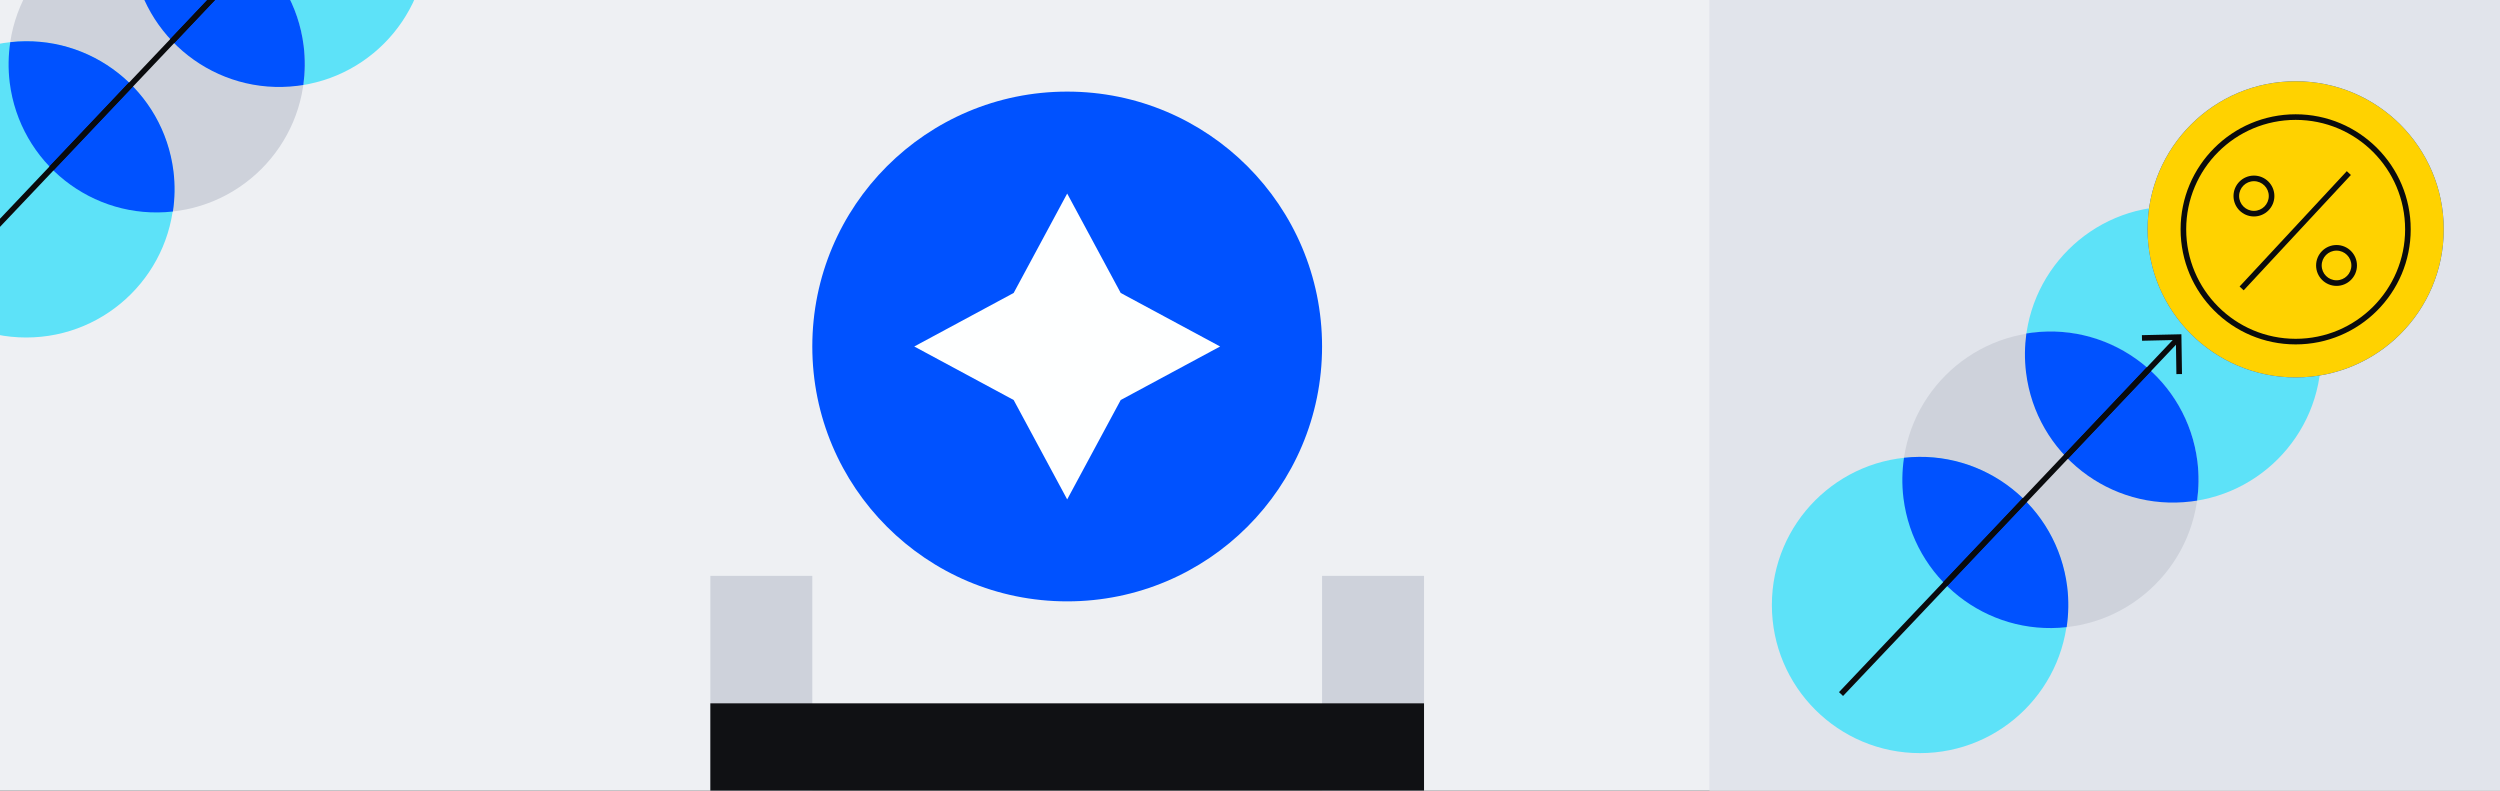
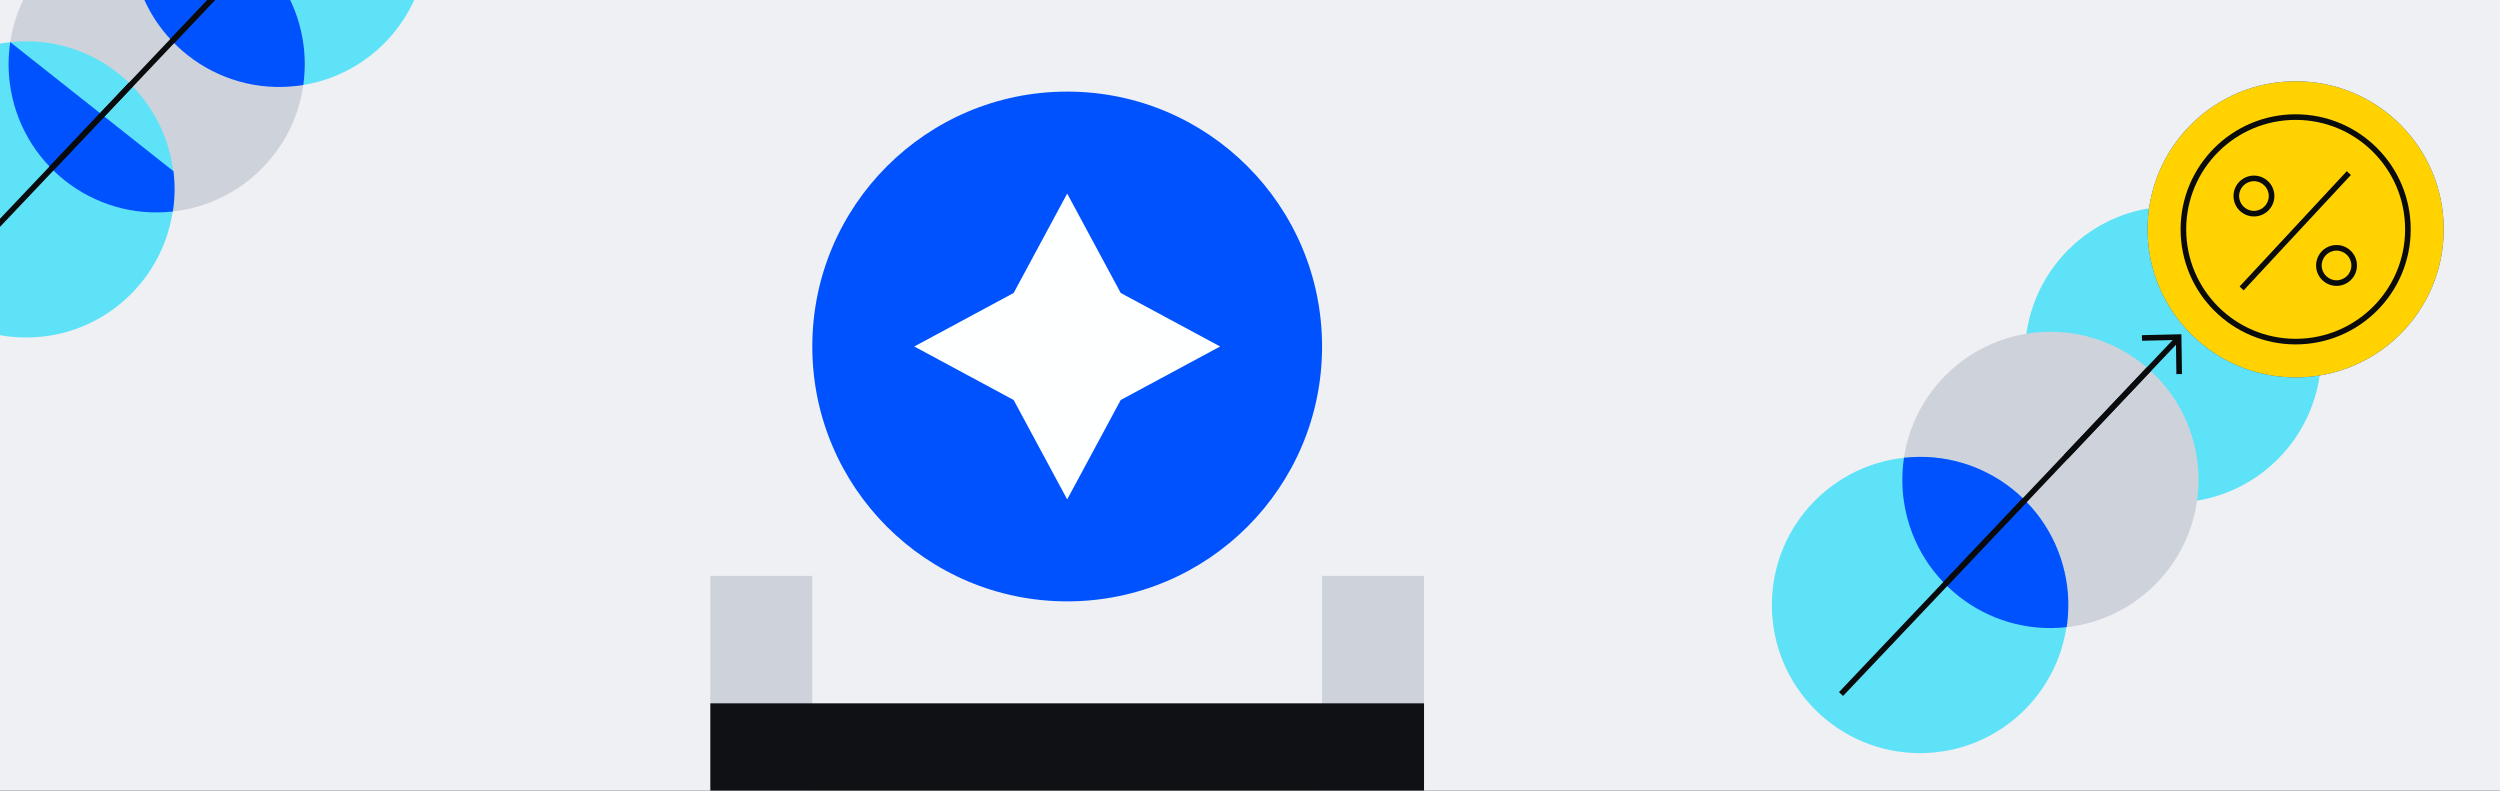
<svg xmlns="http://www.w3.org/2000/svg" width="800" height="253" viewBox="0 0 800 253" fill="none">
  <rect x="0" y="0" width="800" height="253" fill="#333333" stroke="none" />
  <g clip-path="url(#clip0_4030_105917)">
    <rect width="800" height="253" fill="#EEF0F3" />
-     <rect x="547" y="-245" width="411" height="543" fill="#E1E4EB" />
    <path d="M89.373 27.823C115.546 27.823 136.763 6.606 136.763 -19.567C136.763 -45.739 115.546 -66.956 89.373 -66.956C63.2 -66.956 41.983 -45.739 41.983 -19.567C41.983 6.606 63.2 27.823 89.373 27.823Z" fill="#5DE2F8" />
    <path d="M50.135 67.956C76.308 67.956 97.525 46.739 97.525 20.566C97.525 -5.606 76.308 -26.823 50.135 -26.823C23.963 -26.823 2.746 -5.606 2.746 20.566C2.746 46.739 23.963 67.956 50.135 67.956Z" fill="#CED2DB" />
    <path d="M44.312 -26.555C43.685 -26.465 43.058 -26.375 42.431 -26.286C41.894 -22.255 41.804 -18.044 42.342 -13.744C45.567 12.235 69.217 30.689 95.196 27.464C95.823 27.375 96.45 27.285 97.077 27.195C97.615 23.164 97.704 18.954 97.167 14.654C93.942 -11.236 70.292 -29.779 44.312 -26.555Z" fill="#0052FF" />
    <path d="M8.39 108C34.562 108 55.779 86.783 55.779 60.61C55.779 34.438 34.562 13.221 8.39 13.221C-17.783 13.221 -39 34.438 -39 60.61C-39 86.783 -17.783 108 8.39 108Z" fill="#5DE2F8" />
-     <path d="M55.51 54.788C56.048 59.178 55.958 63.477 55.331 67.688C29.621 70.555 6.329 52.19 3.104 26.39C2.567 22 2.656 17.7 3.283 13.49C28.994 10.623 52.285 28.988 55.51 54.788Z" fill="#0052FF" />
+     <path d="M55.51 54.788C56.048 59.178 55.958 63.477 55.331 67.688C29.621 70.555 6.329 52.19 3.104 26.39C2.567 22 2.656 17.7 3.283 13.49Z" fill="#0052FF" />
    <path fill-rule="evenodd" clip-rule="evenodd" d="M91.098 -23.52L-16.223 89.714L-17.523 88.481L89.798 -24.752L91.098 -23.52Z" fill="#0A0B0D" />
    <path d="M17.079 54.519L42.521 27.644C42.073 27.196 41.715 26.748 41.267 26.39L15.825 53.265C16.273 53.713 16.721 54.16 17.079 54.519Z" fill="#0A0B0D" />
    <path d="M80.952 -15.446L54.435 12.593C54.883 13.041 55.242 13.489 55.69 13.848L82.296 -14.282C81.848 -14.64 81.49 -15.088 80.952 -15.446Z" fill="#0A0B0D" />
    <path d="M695.373 160.823C721.546 160.823 742.763 139.606 742.763 113.434C742.763 87.261 721.546 66.044 695.373 66.044C669.2 66.044 647.983 87.261 647.983 113.434C647.983 139.606 669.2 160.823 695.373 160.823Z" fill="#5DE2F8" />
    <path d="M656.135 200.956C682.308 200.956 703.525 179.739 703.525 153.566C703.525 127.394 682.308 106.177 656.135 106.177C629.963 106.177 608.746 127.394 608.746 153.566C608.746 179.739 629.963 200.956 656.135 200.956Z" fill="#CED2DB" />
-     <path d="M650.312 106.445C649.685 106.535 649.058 106.625 648.431 106.714C647.894 110.745 647.804 114.956 648.342 119.256C651.567 145.235 675.217 163.689 701.196 160.464C701.823 160.375 702.45 160.285 703.077 160.195C703.615 156.164 703.704 151.954 703.167 147.654C699.942 121.764 676.292 103.22 650.312 106.445Z" fill="#0052FF" />
    <path d="M734.611 120.779C760.783 120.779 782 99.562 782 73.39C782 47.217 760.783 26 734.611 26C708.438 26 687.221 47.217 687.221 73.39C687.221 99.562 708.438 120.779 734.611 120.779Z" fill="#0052FF" />
    <path d="M614.39 241C640.562 241 661.779 219.783 661.779 193.61C661.779 167.438 640.562 146.221 614.39 146.221C588.217 146.221 567 167.438 567 193.61C567 219.783 588.217 241 614.39 241Z" fill="#5DE2F8" />
    <path d="M661.51 187.788C662.048 192.178 661.958 196.478 661.331 200.688C635.621 203.555 612.329 185.19 609.104 159.39C608.567 155 608.656 150.7 609.283 146.49C634.994 143.623 658.285 161.988 661.51 187.788Z" fill="#0052FF" />
    <path d="M734.611 120.779C760.783 120.779 782 99.562 782 73.39C782 47.217 760.783 26 734.611 26C708.438 26 687.221 47.217 687.221 73.39C687.221 99.562 708.438 120.779 734.611 120.779Z" fill="#FFD200" />
-     <path d="M734.61 112.717C756.33 112.717 773.937 95.109 773.937 73.39C773.937 51.67 756.33 34.062 734.61 34.062C712.891 34.062 695.283 51.67 695.283 73.39C695.283 95.109 712.891 112.717 734.61 112.717Z" fill="#FFD200" />
    <path d="M734.61 104.654C751.877 104.654 765.875 90.656 765.875 73.39C765.875 56.123 751.877 42.125 734.61 42.125C717.343 42.125 703.346 56.123 703.346 73.39C703.346 90.656 717.343 104.654 734.61 104.654Z" fill="#FFD200" />
    <path fill-rule="evenodd" clip-rule="evenodd" d="M721.262 57.981C718.64 57.981 716.515 60.107 716.515 62.729C716.515 65.351 718.64 67.477 721.262 67.477C723.885 67.477 726.01 65.351 726.01 62.729C726.01 60.107 723.885 57.981 721.262 57.981ZM714.723 62.729C714.723 59.117 717.651 56.19 721.262 56.19C724.874 56.19 727.802 59.117 727.802 62.729C727.802 66.341 724.874 69.269 721.262 69.269C717.651 69.269 714.723 66.341 714.723 62.729Z" fill="#0A0B0D" />
    <path fill-rule="evenodd" clip-rule="evenodd" d="M747.689 80.198C745.067 80.198 742.942 82.324 742.942 84.946C742.942 87.568 745.067 89.694 747.689 89.694C750.312 89.694 752.437 87.568 752.437 84.946C752.437 82.324 750.312 80.198 747.689 80.198ZM741.15 84.946C741.15 81.334 744.078 78.406 747.689 78.406C751.301 78.406 754.229 81.334 754.229 84.946C754.229 88.558 751.301 91.485 747.689 91.485C744.078 91.485 741.15 88.558 741.15 84.946Z" fill="#0A0B0D" />
    <path fill-rule="evenodd" clip-rule="evenodd" d="M752.287 55.993L717.977 92.902L716.665 91.682L750.975 54.773L752.287 55.993Z" fill="#0A0B0D" />
    <path fill-rule="evenodd" clip-rule="evenodd" d="M697.098 109.481L589.777 222.714L588.477 221.481L695.798 108.248L697.098 109.481Z" fill="#0A0B0D" />
    <path d="M623.079 187.519L648.521 160.644C648.073 160.196 647.715 159.748 647.267 159.39L621.825 186.265C622.273 186.713 622.721 187.16 623.079 187.519Z" fill="#0A0B0D" />
    <path d="M686.952 117.554L660.435 145.593C660.883 146.041 661.242 146.489 661.689 146.847L688.296 118.718C687.848 118.36 687.489 117.912 686.952 117.554Z" fill="#0A0B0D" />
    <path fill-rule="evenodd" clip-rule="evenodd" d="M734.611 38.363C715.266 38.363 699.583 54.045 699.583 73.39C699.583 92.735 715.266 108.417 734.611 108.417C753.955 108.417 769.638 92.735 769.638 73.39C769.638 54.045 753.955 38.363 734.611 38.363ZM697.792 73.39C697.792 53.056 714.276 36.571 734.611 36.571C754.945 36.571 771.429 53.056 771.429 73.39C771.429 93.725 754.945 110.209 734.611 110.209C714.276 110.209 697.792 93.725 697.792 73.39Z" fill="#0A0B0D" />
    <path fill-rule="evenodd" clip-rule="evenodd" d="M698.047 106.963L698.24 119.691L696.448 119.718L696.283 108.795L685.45 109.044L685.409 107.252L698.047 106.963Z" fill="#0A0B0D" />
    <path d="M341.5 192.437C386.546 192.437 423.062 155.921 423.062 110.875C423.062 65.829 386.546 29.312 341.5 29.312C296.454 29.312 259.938 65.829 259.938 110.875C259.938 155.921 296.454 192.437 341.5 192.437Z" fill="#0052FF" />
    <path d="M341.5 61.938L358.628 93.747L390.438 110.875L358.628 128.003L341.5 159.812L324.372 128.003L292.562 110.875L324.372 93.747L341.5 61.938Z" fill="#FEFFFF" />
    <rect x="227.312" y="184.281" width="32.625" height="73.406" fill="#CED2DB" />
    <rect x="423.062" y="184.281" width="32.625" height="73.406" fill="#CED2DB" />
    <rect x="227.312" y="225.062" width="228.375" height="32.625" fill="#101114" />
  </g>
  <defs>
    <clipPath id="clip0_4030_105917">
      <rect width="800" height="253" fill="white" />
    </clipPath>
  </defs>
</svg>